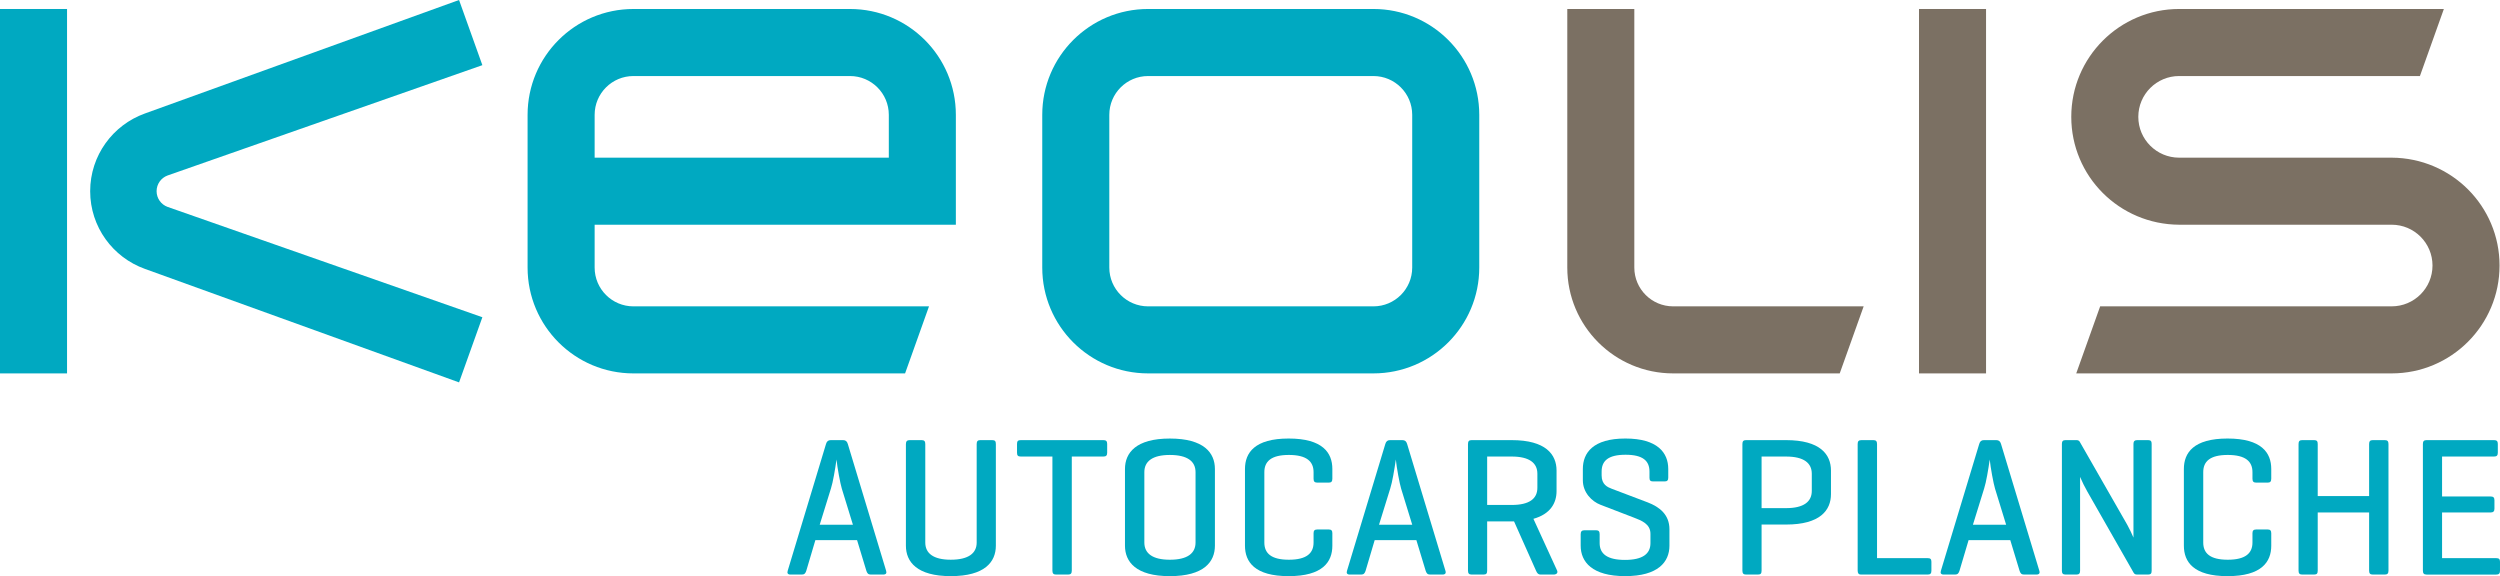
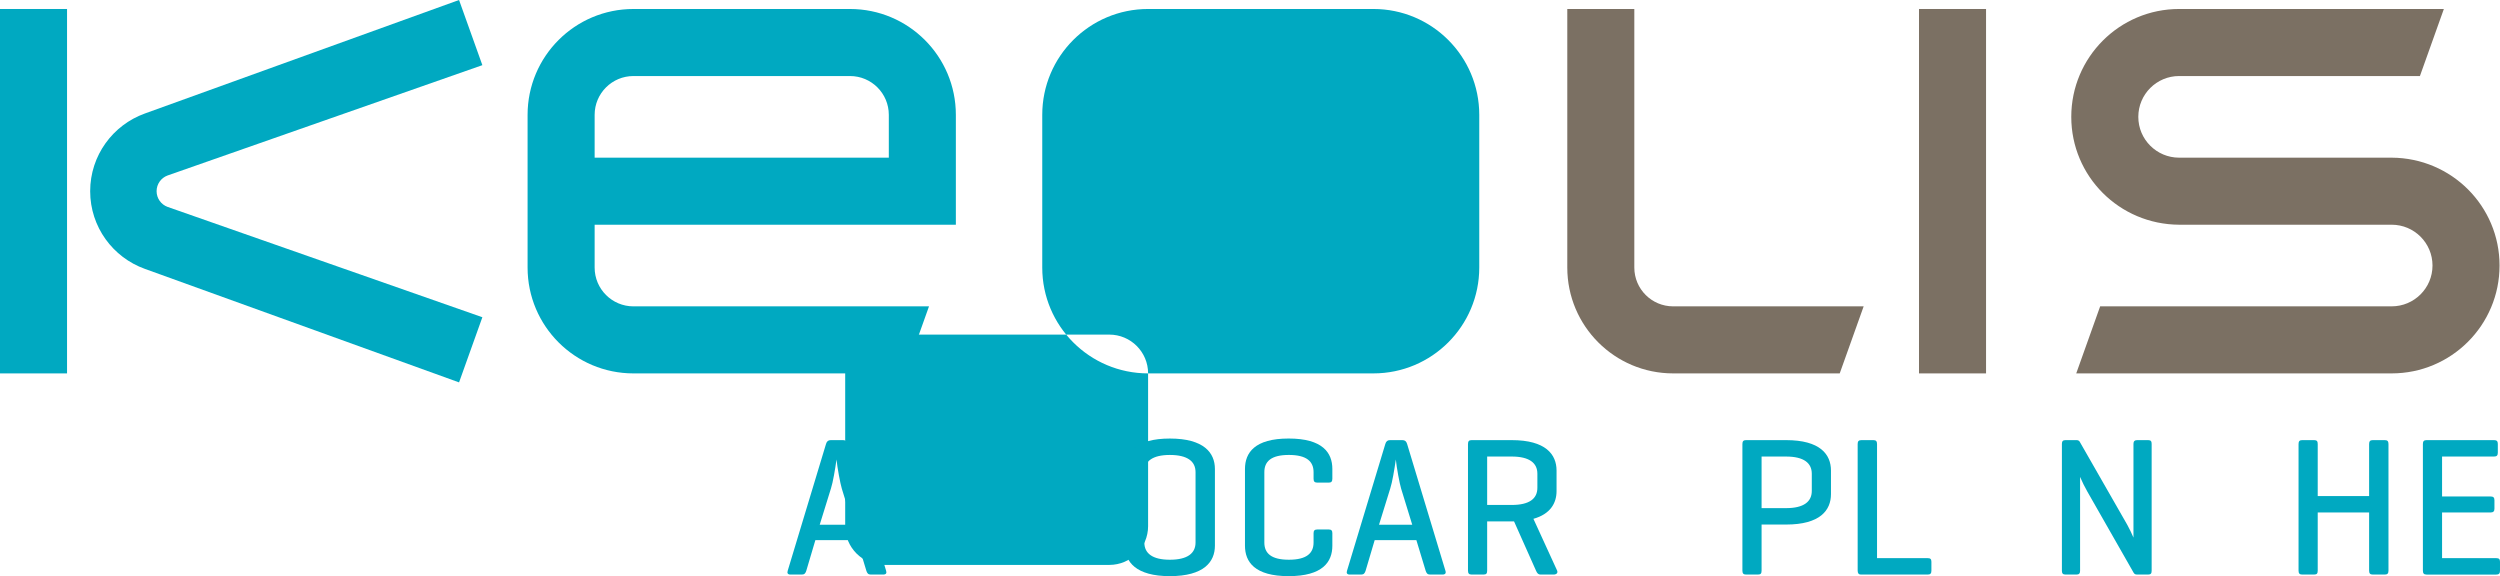
<svg xmlns="http://www.w3.org/2000/svg" version="1.1" id="Calque_1" x="0px" y="0px" width="336.722px" height="77.599px" viewBox="0 0 336.722 77.599" style="enable-background:new 0 0 336.722 77.599;" xml:space="preserve">
  <rect y="1.211" style="fill-rule:evenodd;clip-rule:evenodd;fill:#00A9C1;" width="9.03" height="49.082" />
  <g>
-     <path style="fill-rule:evenodd;clip-rule:evenodd;fill:#00A9C1;" d="M154.636,50.292c-7.874,0-14.256-6.383-14.256-14.256v-20.57   c0-7.873,6.382-14.256,14.256-14.256h30.348c7.873,0,14.256,6.383,14.256,14.256v20.57c0,7.873-6.383,14.256-14.256,14.256H154.636   z M190.209,15.467c0-2.886-2.339-5.225-5.225-5.225h-30.348c-2.886,0-5.225,2.339-5.225,5.225v20.57   c0,2.885,2.339,5.226,5.225,5.226h30.348c2.886,0,5.225-2.34,5.225-5.226V15.467z" />
+     <path style="fill-rule:evenodd;clip-rule:evenodd;fill:#00A9C1;" d="M154.636,50.292c-7.874,0-14.256-6.383-14.256-14.256v-20.57   c0-7.873,6.382-14.256,14.256-14.256h30.348c7.873,0,14.256,6.383,14.256,14.256v20.57c0,7.873-6.383,14.256-14.256,14.256H154.636   z c0-2.886-2.339-5.225-5.225-5.225h-30.348c-2.886,0-5.225,2.339-5.225,5.225v20.57   c0,2.885,2.339,5.226,5.225,5.226h30.348c2.886,0,5.225-2.34,5.225-5.226V15.467z" />
    <path style="fill-rule:evenodd;clip-rule:evenodd;fill:#00A9C1;" d="M80.091,36.037c0,2.885,2.339,5.226,5.225,5.226h39.81   l-3.222,9.03H85.316c-7.873,0-14.256-6.382-14.256-14.256v-20.57c0-7.873,6.383-14.256,14.256-14.256h29.171   c7.873,0,14.256,6.383,14.256,14.256v14.801H80.091V36.037z M85.316,10.242c-2.886,0-5.225,2.339-5.225,5.225v5.77h39.622v-5.77   c0-2.886-2.34-5.225-5.226-5.225H85.316z" />
    <path style="fill-rule:evenodd;clip-rule:evenodd;fill:#7B7063;" d="M322.135,21.236c8.064,0.045,14.526,6.531,14.526,14.528   c0,8.024-6.504,14.528-14.529,14.528h-42.487l3.223-9.031h39.265c3.037,0,5.498-2.461,5.498-5.497c0-3.036-2.461-5.497-5.498-5.497   h-28.63c-8.064-0.046-14.526-6.531-14.526-14.528c0-8.024,6.505-14.529,14.527-14.529h35.656l-3.224,9.031h-32.433   c-3.035,0-5.497,2.462-5.497,5.498c0,3.036,2.462,5.497,5.497,5.497H322.135z" />
    <path style="fill-rule:evenodd;clip-rule:evenodd;fill:#7B7063;" d="M225.352,41.262h25.662l-3.224,9.03h-22.438   c-7.874,0-14.256-6.383-14.256-14.256V1.211h9.029v34.826C220.125,38.923,222.465,41.262,225.352,41.262" />
    <rect x="258.468" y="1.211" style="fill-rule:evenodd;clip-rule:evenodd;fill:#7B7063;" width="9.031" height="49.082" />
    <path style="fill-rule:evenodd;clip-rule:evenodd;fill:#00A9C1;" d="M12.145,25.752c0-4.823,3.073-8.923,7.366-10.464L61.829,0   l3.14,8.776L22.567,23.637c-0.861,0.316-1.476,1.144-1.476,2.115s0.615,1.799,1.476,2.114l42.402,14.862l-3.14,8.776l-42.318-15.29   C15.218,34.675,12.145,30.575,12.145,25.752" />
    <path style="fill:#00A9C1;" d="M113.548,59.279c0.346,0,0.532,0.16,0.639,0.507l5.165,17.095c0.107,0.319-0.026,0.506-0.399,0.506   h-1.677c-0.346,0-0.48-0.187-0.586-0.506l-1.252-4.127h-5.618l-1.224,4.127c-0.107,0.319-0.24,0.506-0.586,0.506h-1.545   c-0.346,0-0.479-0.187-0.372-0.506l5.165-17.095c0.107-0.347,0.293-0.507,0.639-0.507H113.548z M113.388,65.83   c-0.213-0.691-0.612-2.85-0.719-3.94c-0.186,1.331-0.479,3.062-0.745,3.887l-1.518,4.9h4.473L113.388,65.83z" />
-     <path style="fill:#00A9C1;" d="M124.625,73.073c0,1.437,1.065,2.315,3.435,2.315c2.396,0,3.488-0.879,3.488-2.315V59.811   c0-0.372,0.133-0.531,0.479-0.531h1.624c0.373,0,0.48,0.159,0.48,0.531v13.688c0,2.183-1.491,4.1-6.071,4.1   c-4.553,0-6.044-1.917-6.044-4.1V59.811c0-0.372,0.159-0.531,0.505-0.531h1.625c0.346,0,0.479,0.159,0.479,0.531V73.073z" />
-     <path style="fill:#00A9C1;" d="M148.618,59.28c0.346,0,0.506,0.133,0.506,0.506v1.198c0,0.373-0.16,0.506-0.506,0.506h-4.26v15.362   c0,0.373-0.134,0.533-0.48,0.533h-1.651c-0.346,0-0.479-0.16-0.479-0.533V61.49h-4.26c-0.373,0-0.506-0.133-0.506-0.506v-1.198   c0-0.373,0.133-0.506,0.506-0.506H148.618z" />
    <path style="fill:#00A9C1;" d="M151.521,63.167c0-2.183,1.49-4.1,6.044-4.1c4.58,0,6.07,1.917,6.07,4.1v10.331   c0,2.185-1.49,4.102-6.07,4.102c-4.554,0-6.044-1.917-6.044-4.102V63.167z M161.026,63.593c0-1.438-1.065-2.316-3.461-2.316   c-2.37,0-3.435,0.879-3.435,2.316v9.479c0,1.438,1.065,2.317,3.435,2.317c2.396,0,3.461-0.879,3.461-2.317V63.593z" />
    <path style="fill:#00A9C1;" d="M179.453,73.499c0,2.184-1.305,4.101-5.885,4.101c-4.579,0-5.884-1.917-5.884-4.101V63.167   c0-2.185,1.305-4.102,5.884-4.102c4.58,0,5.885,1.917,5.885,4.102v1.305c0,0.373-0.133,0.532-0.479,0.532h-1.545   c-0.373,0-0.506-0.159-0.506-0.532v-0.879c0-1.438-0.933-2.317-3.328-2.317c-2.396,0-3.302,0.879-3.302,2.317v9.479   c0,1.438,0.905,2.317,3.302,2.317c2.396,0,3.328-0.879,3.328-2.317V71.82c0-0.345,0.133-0.506,0.506-0.506h1.545   c0.346,0,0.479,0.161,0.479,0.506V73.499z" />
    <path style="fill:#00A9C1;" d="M188.88,59.279c0.347,0,0.533,0.16,0.64,0.507l5.165,17.095c0.106,0.319-0.026,0.506-0.399,0.506   h-1.677c-0.347,0-0.479-0.187-0.586-0.506l-1.252-4.127h-5.618l-1.225,4.127c-0.106,0.319-0.239,0.506-0.586,0.506h-1.544   c-0.347,0-0.479-0.187-0.373-0.506l5.166-17.095c0.106-0.347,0.293-0.507,0.639-0.507H188.88z M188.721,65.83   c-0.213-0.691-0.612-2.85-0.719-3.94c-0.187,1.331-0.479,3.062-0.746,3.887l-1.518,4.9h4.474L188.721,65.83z" />
    <path style="fill:#00A9C1;" d="M199.825,77.385H198.2c-0.346,0-0.479-0.16-0.479-0.533V59.811c0-0.372,0.133-0.531,0.479-0.531   h5.405c4.58,0,6.045,1.917,6.045,4.101v2.769c0,1.599-0.825,3.089-3.116,3.729l3.195,6.975c0.134,0.321-0.106,0.533-0.479,0.533   h-1.758c-0.293,0-0.452-0.16-0.612-0.533l-2.956-6.63h-3.621v6.63C200.304,77.225,200.197,77.385,199.825,77.385 M200.304,61.49   v6.522h3.302c2.396,0,3.462-0.851,3.462-2.315v-1.892c0-1.437-1.065-2.315-3.462-2.315H200.304z" />
-     <path style="fill:#00A9C1;" d="M222.166,63.513c0-1.438-0.879-2.264-3.222-2.264c-2.344,0-3.222,0.826-3.222,2.264v0.532   c0,1.226,0.799,1.571,1.357,1.783l4.847,1.838c1.598,0.613,2.929,1.651,2.929,3.621v2.21c0,2.185-1.518,4.102-5.965,4.102   c-4.446,0-5.99-1.917-5.99-4.102v-1.544c0-0.373,0.159-0.533,0.506-0.533h1.57c0.347,0,0.479,0.16,0.479,0.533v1.199   c0,1.438,1.012,2.262,3.408,2.262s3.435-0.824,3.435-2.262v-1.252c0-1.331-1.198-1.784-2.236-2.184l-4.5-1.73   c-1.172-0.453-2.37-1.651-2.37-3.302v-1.519c0-2.183,1.385-4.1,5.726-4.1c4.34,0,5.777,1.917,5.777,4.1v1.173   c0,0.346-0.133,0.506-0.479,0.506h-1.571c-0.372,0-0.479-0.16-0.479-0.506V63.513z" />
    <path style="fill:#00A9C1;" d="M237.265,70.649v6.203c0,0.373-0.106,0.533-0.479,0.533h-1.625c-0.346,0-0.479-0.16-0.479-0.533   V59.811c0-0.372,0.133-0.531,0.479-0.531h5.406c4.579,0,6.044,1.917,6.044,4.101v3.169c0,2.182-1.465,4.1-6.044,4.1H237.265z    M237.265,61.49v6.949h3.302c2.396,0,3.461-0.879,3.461-2.316v-2.317c0-1.437-1.064-2.315-3.461-2.315H237.265z" />
    <path style="fill:#00A9C1;" d="M252.816,75.176h6.816c0.346,0,0.506,0.105,0.506,0.479v1.226c0,0.372-0.16,0.506-0.506,0.506h-9   c-0.293,0-0.426-0.188-0.426-0.533V59.812c0-0.372,0.133-0.532,0.506-0.532h1.625c0.345,0,0.479,0.16,0.479,0.532V75.176z" />
-     <path style="fill:#00A9C1;" d="M268.872,59.279c0.347,0,0.533,0.16,0.64,0.507l5.165,17.095c0.106,0.319-0.026,0.506-0.399,0.506   h-1.677c-0.347,0-0.479-0.187-0.586-0.506l-1.252-4.127h-5.618l-1.225,4.127c-0.106,0.319-0.239,0.506-0.586,0.506h-1.544   c-0.347,0-0.479-0.187-0.373-0.506l5.166-17.095c0.106-0.347,0.293-0.507,0.639-0.507H268.872z M268.713,65.83   c-0.213-0.691-0.612-2.85-0.719-3.94c-0.187,1.331-0.479,3.062-0.746,3.887l-1.518,4.9h4.474L268.713,65.83z" />
    <path style="fill:#00A9C1;" d="M289.802,76.88c0,0.346-0.106,0.506-0.479,0.506h-1.464c-0.267,0-0.373-0.08-0.479-0.24   l-6.257-10.97c-0.32-0.561-0.72-1.359-0.959-1.943V76.88c0,0.346-0.133,0.506-0.479,0.506h-1.491c-0.346,0-0.479-0.16-0.479-0.506   V59.785c0-0.345,0.133-0.506,0.479-0.506h1.491c0.213,0,0.347,0.08,0.426,0.213l6.417,11.21c0.187,0.32,0.692,1.359,0.826,1.704   V59.785c0-0.345,0.159-0.506,0.506-0.506h1.464c0.373,0,0.479,0.161,0.479,0.506V76.88z" />
-     <path style="fill:#00A9C1;" d="M305.913,73.499c0,2.184-1.305,4.101-5.885,4.101s-5.885-1.917-5.885-4.101V63.167   c0-2.185,1.305-4.102,5.885-4.102s5.885,1.917,5.885,4.102v1.305c0,0.373-0.134,0.532-0.479,0.532h-1.546   c-0.371,0-0.506-0.159-0.506-0.532v-0.879c0-1.438-0.932-2.317-3.328-2.317s-3.302,0.879-3.302,2.317v9.479   c0,1.438,0.905,2.317,3.302,2.317s3.328-0.879,3.328-2.317V71.82c0-0.345,0.135-0.506,0.506-0.506h1.546   c0.345,0,0.479,0.161,0.479,0.506V73.499z" />
    <path style="fill:#00A9C1;" d="M312.171,66.815h6.923v-7.003c0-0.372,0.133-0.532,0.479-0.532h1.65c0.347,0,0.479,0.16,0.479,0.532   v17.041c0,0.372-0.133,0.532-0.479,0.532h-1.65c-0.347,0-0.479-0.16-0.479-0.532v-7.828h-6.923v7.828   c0,0.372-0.106,0.532-0.479,0.532h-1.625c-0.347,0-0.479-0.16-0.479-0.532V59.812c0-0.372,0.133-0.532,0.479-0.532h1.625   c0.372,0,0.479,0.16,0.479,0.532V66.815z" />
    <path style="fill:#00A9C1;" d="M326.816,77.386c-0.347,0-0.479-0.16-0.479-0.533V59.812c0-0.372,0.132-0.532,0.479-0.532h9.106   c0.346,0,0.506,0.132,0.506,0.505v1.199c0,0.373-0.16,0.506-0.506,0.506h-7.003v5.378h6.523c0.373,0,0.532,0.133,0.532,0.506v1.146   c0,0.346-0.159,0.506-0.532,0.506h-6.523v6.151h7.296c0.346,0,0.506,0.105,0.506,0.479v1.226c0,0.371-0.16,0.506-0.506,0.506   H326.816z" />
  </g>
</svg>